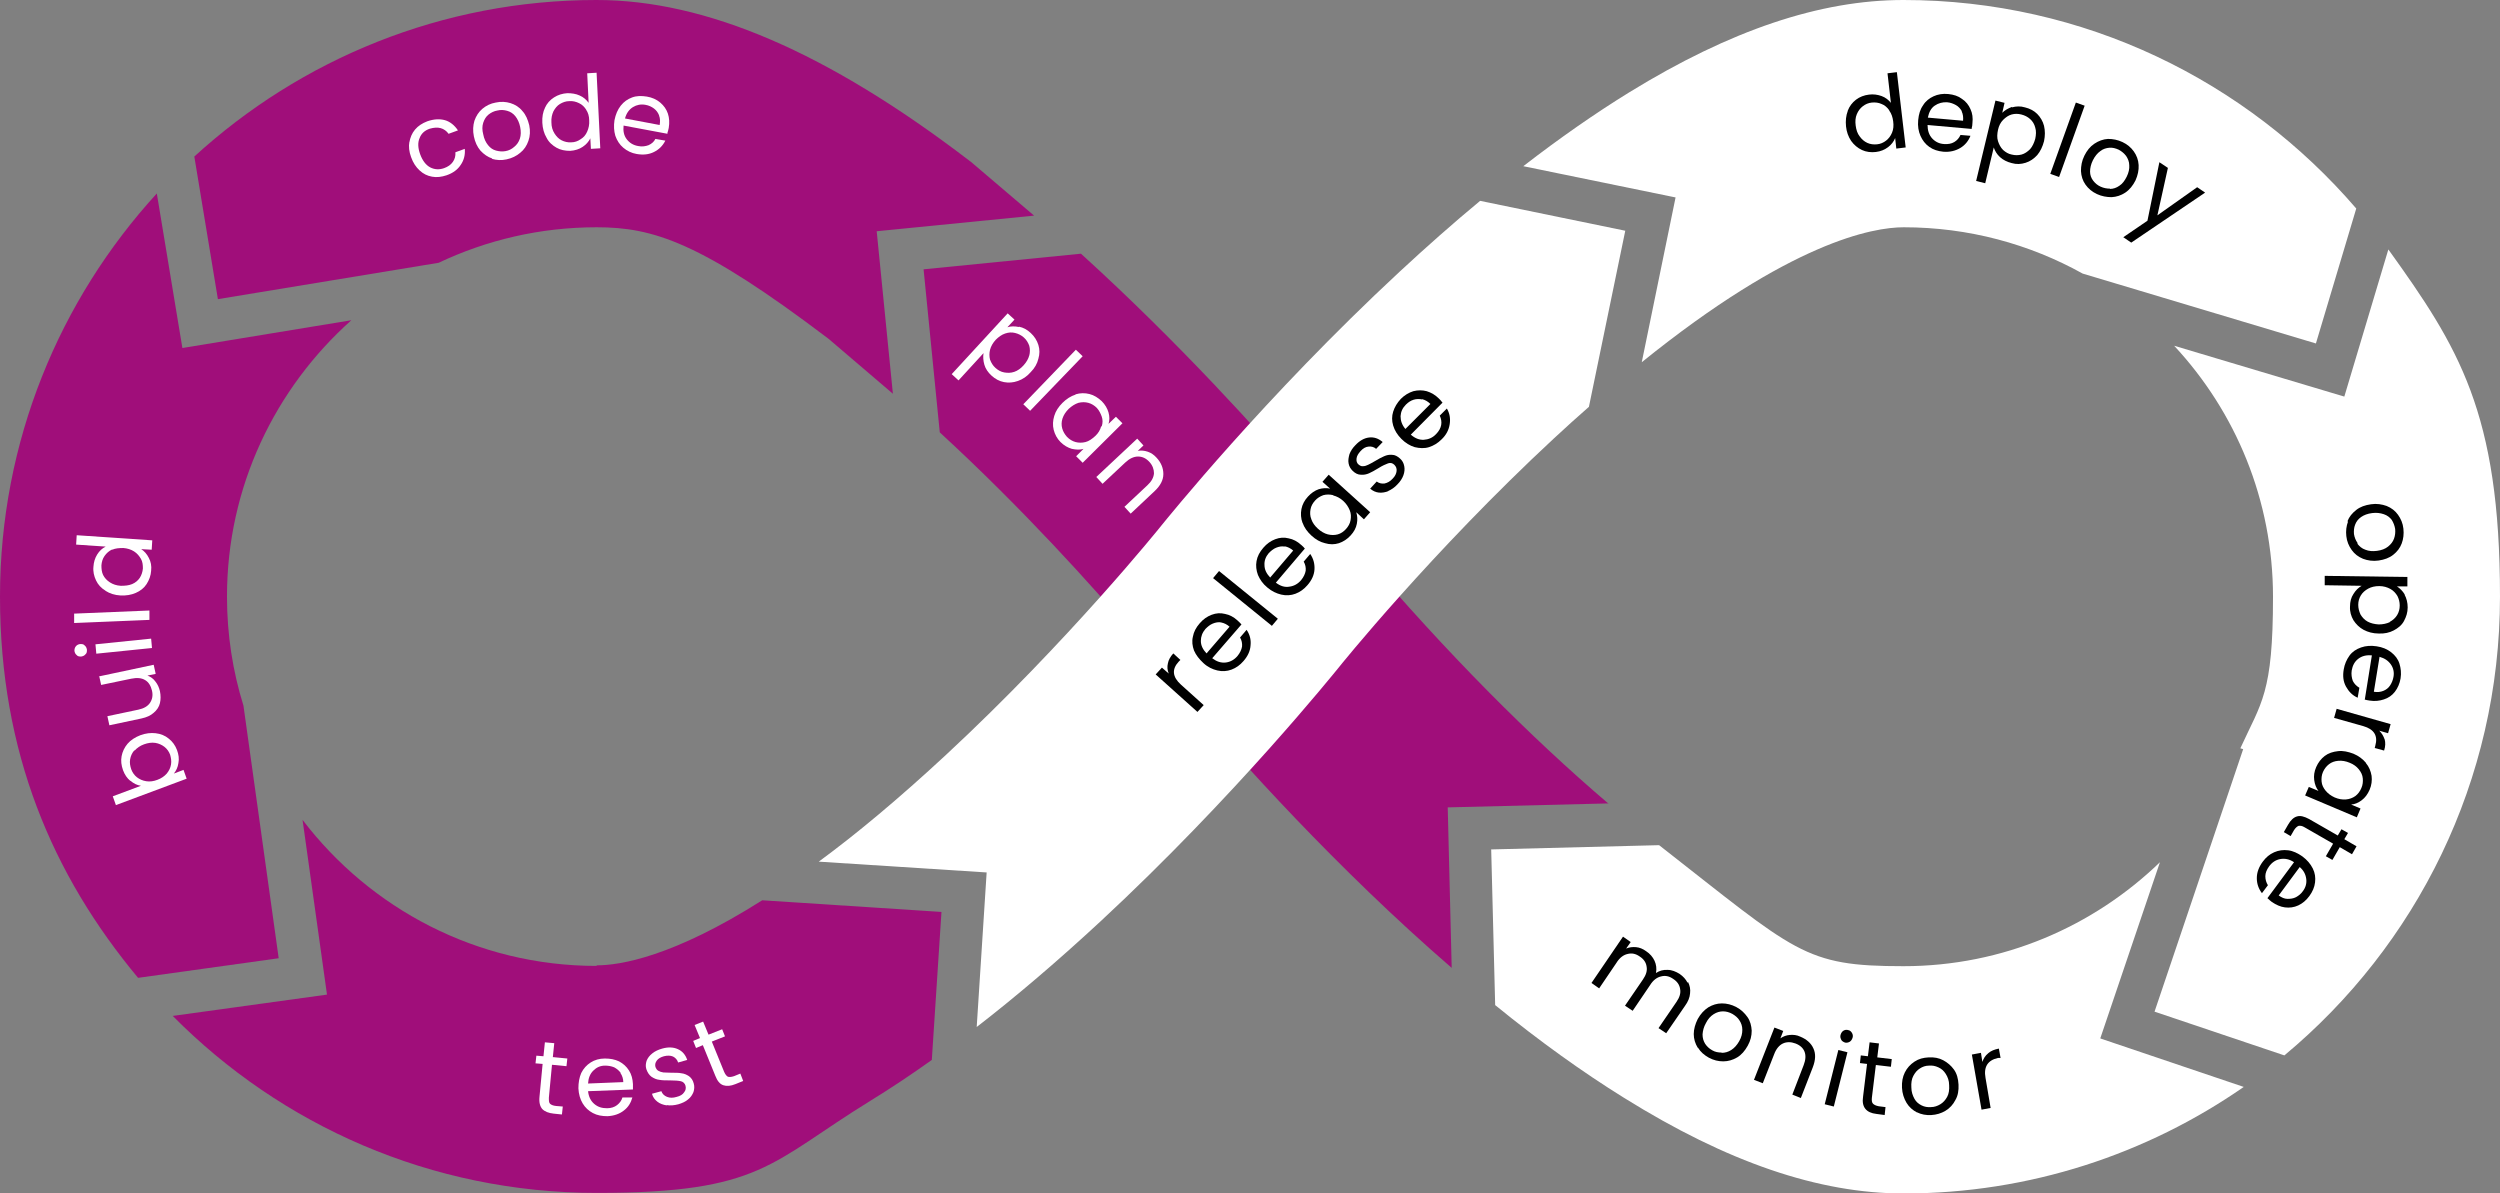
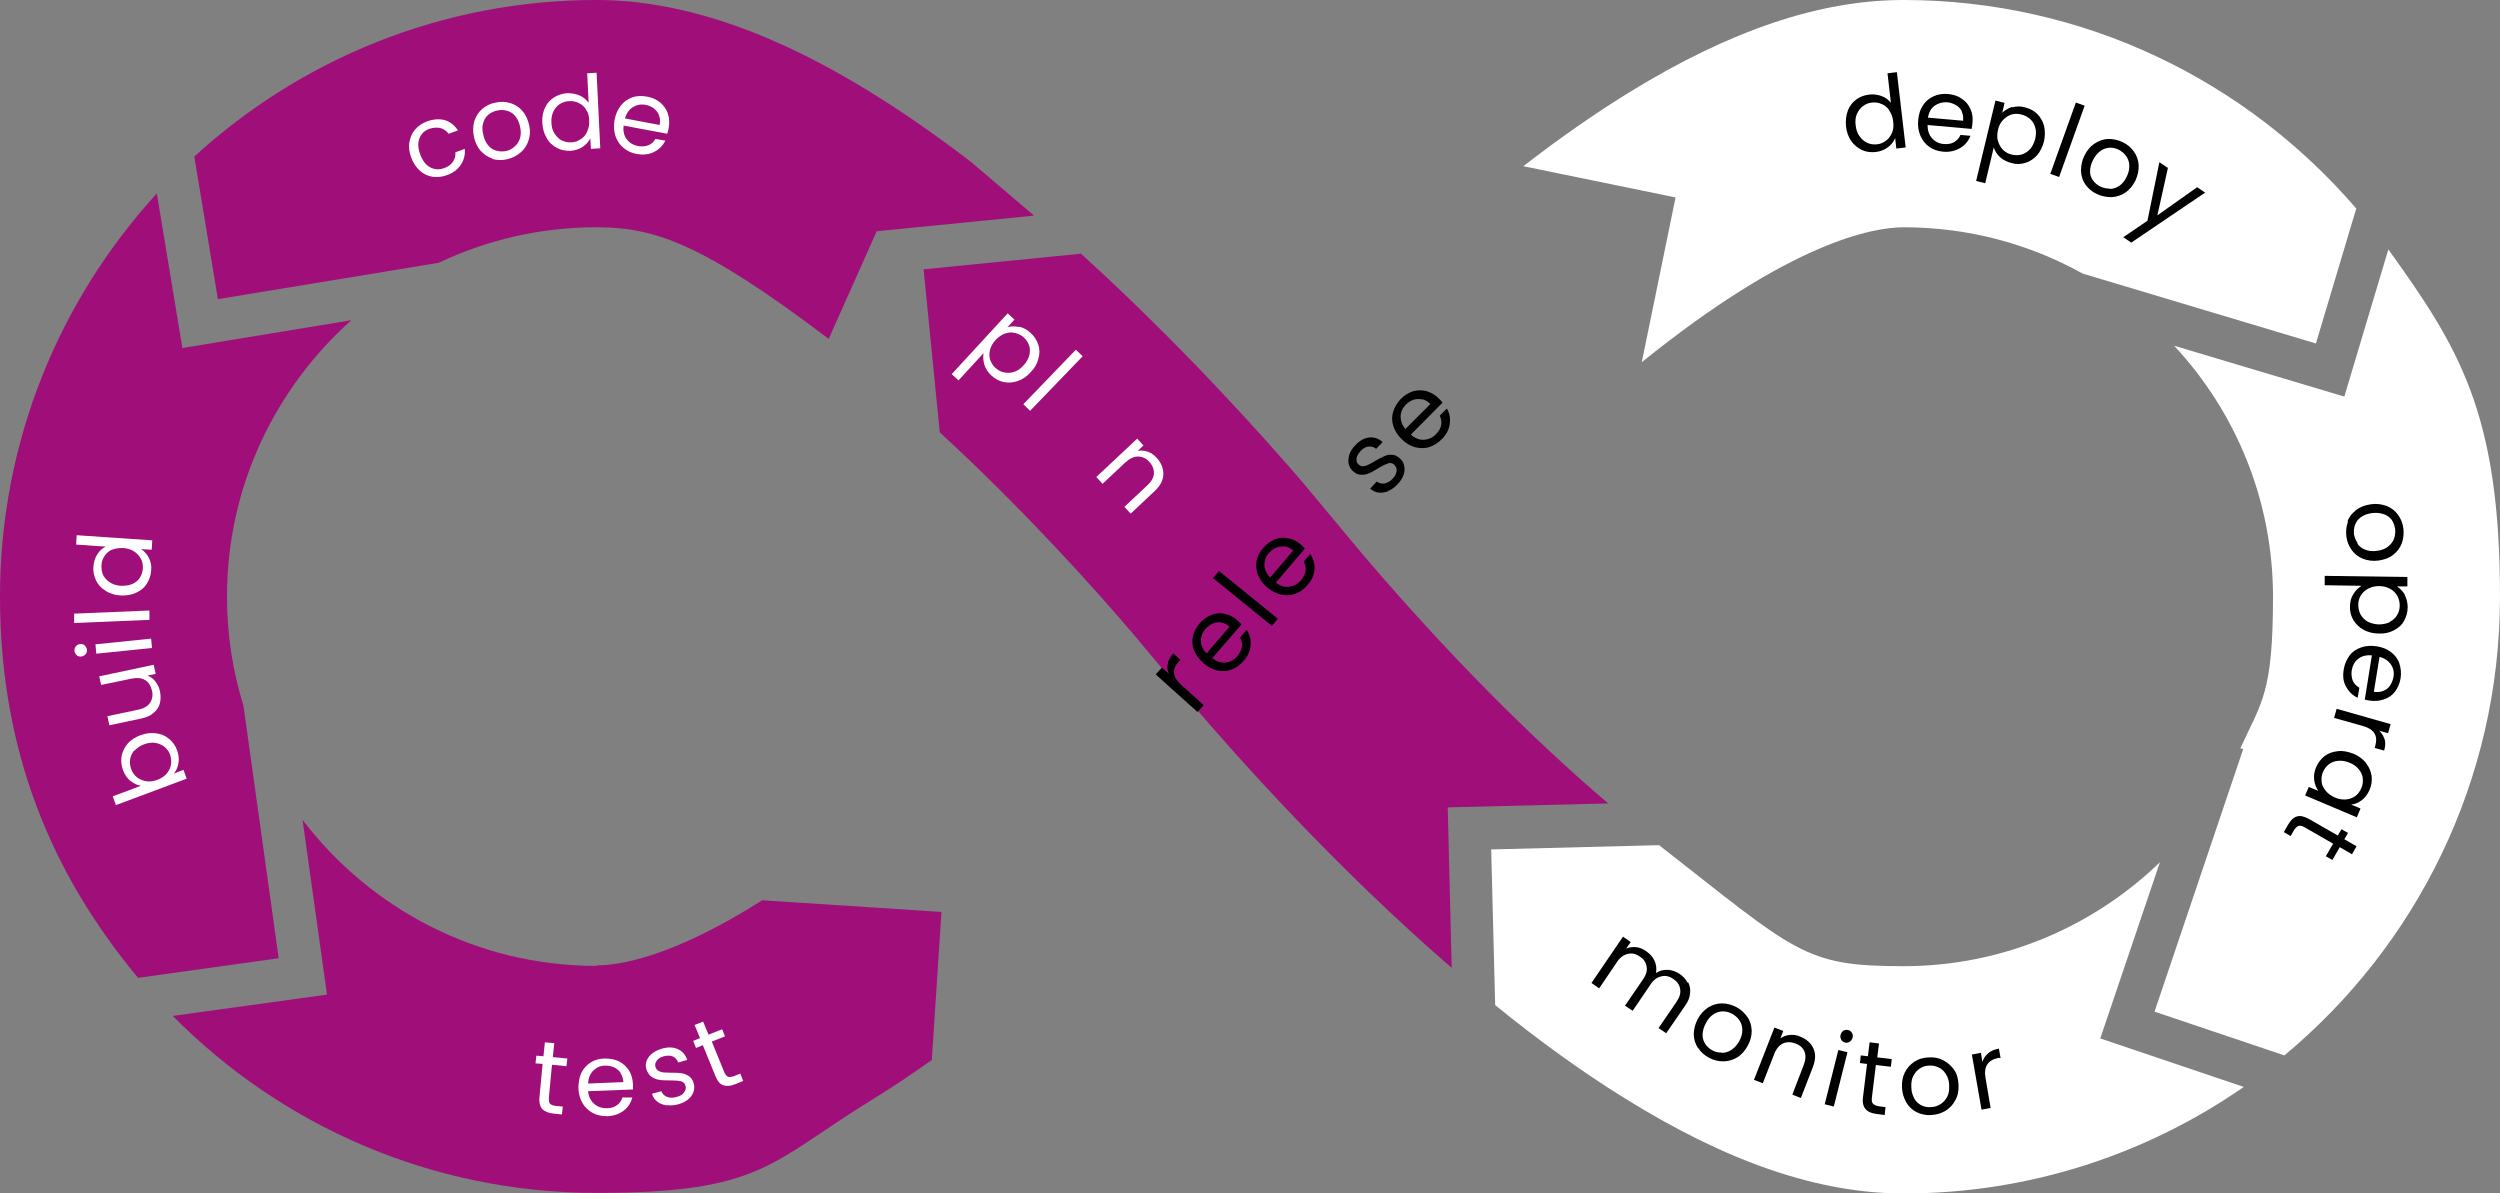
<svg xmlns="http://www.w3.org/2000/svg" viewBox="0 0 880 420">
  <rect x="0" y="0" width="880" height="420" fill="#808080" stroke="none" />
  <defs>
    <style> .cls-1 { fill: #fff; } .cls-2 { fill: #a00e7a; } </style>
  </defs>
  <g>
    <g id="Calque_2">
      <g>
        <path class="cls-2" d="M210,340c-42.2,0-79.7-20.2-103.5-51.4l8.6,61.5-54.3,7.5c38.1,38.5,90.9,62.3,149.2,62.3s60.9-10.6,96.5-32.5c7-4.3,14.2-9.1,21.5-14.3l3.4-52.1-63.1-4.1c-31.4,19.9-50,22.9-58.3,22.9Z" />
        <path class="cls-2" d="M123.8,112.7l-59.6,9.8-9-54.4C21,105.5,0,155.3,0,210s18.3,97.8,48.6,134.2l49.5-6.9-12.4-88.9c-3.8-12.2-5.8-25.1-5.8-38.4,0-38.7,17-73.4,43.8-97.3Z" />
-         <path class="cls-2" d="M308.6,81.4l55.4-5.5-22.2-18.9-.8-.6C291.3,18.4,248.5,0,210,0c-54.5,0-104.2,20.9-141.6,55.1l8.3,50.2,77.7-12.8c16.9-8,35.7-12.5,55.6-12.5s36.6,5.1,81.7,39.3l22.6,19.3-5.7-57.2Z" />
+         <path class="cls-2" d="M308.6,81.4l55.4-5.5-22.2-18.9-.8-.6C291.3,18.4,248.5,0,210,0c-54.5,0-104.2,20.9-141.6,55.1l8.3,50.2,77.7-12.8c16.9-8,35.7-12.5,55.6-12.5s36.6,5.1,81.7,39.3Z" />
        <path class="cls-1" d="M739.3,365.5l21-62c-23.4,22.6-55.2,36.6-90.3,36.6s-37.6-4.8-86-42.6l-59.1,1.5,1.4,54.8c15.6,12.7,30.8,23.6,45.3,32.6,36.4,22.7,68.6,33.7,98.5,33.7,44.4,0,85.7-13.9,119.7-37.5l-50.3-17Z" />
        <path class="cls-1" d="M840.7,87.8l-15.5,51.8-59.9-17.9c21.6,23.2,34.8,54.3,34.8,88.4s-4.1,37.1-11.5,53.3l1,.3-31.2,92.4,45.7,15.4c46.4-38.6,75.9-96.6,75.9-161.5s-14.6-87.8-39.3-122.2Z" />
        <path class="cls-1" d="M670,0c-29.3,0-60.9,10.6-96.5,32.5-12,7.4-24.5,16.1-37.3,26l53.6,11-11.9,58c52.4-42.3,81.3-47.5,92.2-47.5,22.8,0,44.3,5.9,63,16.3l82.1,24.6,14.2-47.5C790.8,28.5,733.7,0,670,0Z" />
        <path class="cls-2" d="M566.2,282.9c-27.6-23.5-57.2-53.3-86.4-87.6l-20-24-.3-.4c-15.4-18-44.4-50.2-79-81.6l-55.4,5.5,5.7,57.4c29.5,27.1,54.2,54.7,67.7,70.5l20,23.9.3.3c17.2,20.2,51.5,58.6,92.2,93.8l-1.4-56.5,56.7-1.4Z" />
-         <path class="cls-1" d="M572,81.2l-51-10.5c-9.3,7.7-18.8,16.1-28.4,25-47.4,44-82.3,87.5-83.8,89.3-.3.4-32.7,40.7-75.8,80.7-16.7,15.5-31.6,27.9-44.8,37.6l59.1,3.8-3.5,54.4c14.1-10.9,28.7-23.4,43.6-37.2,47.4-44,82.3-87.5,83.8-89.3.3-.4,32.7-40.7,75.8-80.7,4.2-3.9,8.3-7.6,12.3-11.1l12.8-62Z" />
        <g>
          <path class="cls-1" d="M358.7,115c1.5.3,2.8,1,4.1,2.2,1.3,1.2,2.2,2.6,2.7,4.2.5,1.6.5,3.2,0,4.9-.4,1.7-1.3,3.3-2.7,4.7-1.3,1.5-2.8,2.5-4.5,3.1-1.7.6-3.3.7-4.9.4-1.6-.3-3.1-1.1-4.4-2.3-1.2-1.1-2.1-2.4-2.5-3.8-.4-1.4-.5-2.8-.3-4.1l-8.8,9.6-2.4-2.2,19.7-21.4,2.4,2.2-2.5,2.7c1.2-.4,2.6-.4,4-.1ZM362.3,125.2c.3-1.2.3-2.4,0-3.5-.4-1.1-1-2.1-1.9-2.9-.9-.8-1.9-1.3-3.1-1.6s-2.3-.2-3.5.2c-1.2.4-2.3,1.2-3.3,2.2-1,1.1-1.7,2.3-2,3.5-.3,1.2-.3,2.4,0,3.5.4,1.1,1,2.1,1.9,2.9.9.8,1.9,1.4,3.1,1.6s2.3.2,3.5-.2,2.3-1.2,3.3-2.3c1-1.1,1.7-2.3,2-3.5Z" />
          <path class="cls-1" d="M381.1,125.4l-18.5,19.2-2.4-2.3,18.5-19.2,2.4,2.3Z" />
-           <path class="cls-1" d="M378.6,138.8c1.7-.5,3.3-.5,4.9-.1,1.6.4,3,1.3,4.3,2.5,1.2,1.2,2,2.6,2.4,4,.4,1.4.4,2.8,0,4l2.6-2.5,2.3,2.3-14,13.9-2.3-2.3,2.6-2.6c-1.3.4-2.6.3-4.1,0-1.4-.4-2.8-1.2-4-2.4-1.2-1.2-2-2.7-2.4-4.3-.4-1.6-.3-3.3.2-4.9.5-1.7,1.5-3.2,2.9-4.6,1.4-1.4,3-2.4,4.6-2.9ZM387.8,150.1c.4-1.2.4-2.4,0-3.5s-.9-2.1-1.7-3c-.9-.9-1.9-1.5-3-1.8s-2.3-.3-3.5,0c-1.2.4-2.3,1.1-3.4,2.1-1.1,1.1-1.8,2.2-2.2,3.4-.4,1.2-.4,2.4-.1,3.5.3,1.1.9,2.1,1.7,3,.9.9,1.9,1.5,3,1.8,1.1.3,2.3.3,3.5,0s2.3-1.1,3.4-2.1,1.8-2.2,2.1-3.4Z" />
          <path class="cls-1" d="M409.5,166.9c0,2.1-1.1,4.1-3,5.9l-8.5,8-2.2-2.4,8.1-7.6c1.4-1.3,2.2-2.7,2.3-4.2,0-1.4-.5-2.8-1.6-4-1.2-1.3-2.5-1.9-4-1.9-1.5,0-3,.7-4.5,2.1l-8,7.5-2.2-2.4,14.4-13.5,2.2,2.4-2,1.9c1.2-.2,2.3-.1,3.5.3,1.2.4,2.2,1.1,3.1,2.1,1.6,1.7,2.4,3.7,2.4,5.7Z" />
        </g>
        <g>
          <path class="cls-1" d="M144.1,50.1c.3-1.7.9-3.2,2-4.5,1.1-1.3,2.5-2.2,4.3-2.9,2.3-.8,4.4-.9,6.2-.4s3.4,1.8,4.6,3.6l-3.3,1.2c-.7-1-1.7-1.7-2.8-2-1.1-.3-2.4-.2-3.8.2-1.8.6-3,1.7-3.6,3.3-.7,1.6-.6,3.5.2,5.7.8,2.2,2,3.8,3.5,4.6,1.5.8,3.2.9,4.9.3,1.4-.5,2.4-1.2,3.1-2.2.7-1,1-2.1.9-3.4l3.3-1.2c.2,2.1-.3,4-1.4,5.6-1.1,1.7-2.7,2.9-5,3.7-1.8.6-3.5.8-5.1.5-1.7-.3-3.1-1-4.4-2.2-1.3-1.2-2.3-2.7-3-4.7-.7-1.9-.9-3.7-.6-5.4Z" />
          <path class="cls-1" d="M173.3,55.8c-1.6-.5-3-1.5-4.2-2.8-1.1-1.3-1.9-3-2.3-5-.4-2-.3-3.8.2-5.5.6-1.7,1.5-3.1,2.8-4.2s2.9-1.9,4.7-2.2c1.8-.4,3.6-.3,5.2.2,1.6.5,3.1,1.4,4.2,2.8,1.2,1.3,1.9,3,2.4,5,.4,2,.3,3.8-.3,5.5-.6,1.7-1.5,3.1-2.9,4.2-1.3,1.1-2.9,1.9-4.8,2.3-1.8.4-3.5.3-5.2-.2ZM181,51.7c.9-.7,1.6-1.7,2-2.9.4-1.2.4-2.6.1-4.1s-.9-2.8-1.7-3.8-1.8-1.6-2.9-1.9c-1.1-.3-2.2-.4-3.4-.1-1.2.2-2.2.7-3.1,1.4-.9.7-1.5,1.7-1.9,2.9-.4,1.2-.4,2.6,0,4.1.3,1.6.9,2.8,1.7,3.8.8,1,1.7,1.6,2.8,1.9,1.1.3,2.2.4,3.3.2,1.2-.2,2.2-.7,3.1-1.5Z" />
          <path class="cls-1" d="M191.8,38c.7-1.6,1.8-2.8,3.2-3.7,1.4-.9,3-1.4,4.7-1.5,1.5,0,3,.2,4.3.8,1.4.6,2.4,1.5,3.2,2.6l-.5-10.4,3.3-.2,1.3,26.6-3.3.2-.2-3.7c-.6,1.2-1.5,2.2-2.7,3-1.2.8-2.7,1.3-4.4,1.4-1.8,0-3.4-.3-4.8-1.1s-2.7-1.9-3.5-3.5c-.9-1.5-1.4-3.3-1.5-5.3-.1-2,.2-3.8,1-5.4ZM206.4,38.7c-.7-1.1-1.5-1.9-2.6-2.4-1-.5-2.2-.8-3.4-.7-1.2,0-2.3.4-3.3,1-1,.6-1.7,1.5-2.3,2.6-.5,1.1-.8,2.4-.7,3.9,0,1.5.4,2.8,1.1,3.9s1.5,1.9,2.5,2.4,2.2.8,3.4.7c1.2,0,2.3-.4,3.3-1.1,1-.6,1.8-1.5,2.3-2.7.5-1.1.8-2.5.7-3.9,0-1.5-.4-2.8-1.1-3.8Z" />
          <path class="cls-1" d="M235,47.1l-15.5-2.9c-.2,1.9.1,3.5,1.1,4.8,1,1.3,2.3,2.1,4,2.4,1.4.3,2.6.1,3.7-.3,1.1-.5,1.9-1.2,2.4-2.2l3.5.6c-.9,1.8-2.2,3.1-4,4-1.8.9-3.8,1.1-6.1.7-1.8-.3-3.4-1.1-4.7-2.2-1.3-1.1-2.2-2.5-2.8-4.2-.5-1.7-.6-3.5-.3-5.5.4-2,1.1-3.7,2.2-5.1,1.1-1.4,2.4-2.3,4-2.9s3.3-.6,5.2-.3c1.8.3,3.4,1,4.7,2.1,1.3,1.1,2.2,2.4,2.7,3.9.5,1.5.6,3.2.3,5-.1.6-.3,1.3-.5,1.9ZM232,40.6c-.4-1-1-1.8-1.8-2.4s-1.8-1.1-3-1.3c-1.6-.3-3.1,0-4.4.8-1.3.8-2.3,2.1-2.8,4l12.2,2.3c.2-1.2.2-2.3-.2-3.3Z" />
        </g>
        <g>
          <path class="cls-1" d="M45.9,274.9c-1.2-1-2-2.2-2.6-3.8-.6-1.7-.8-3.3-.5-4.9.3-1.6,1-3.1,2.1-4.4,1.1-1.3,2.7-2.3,4.5-3,1.9-.7,3.7-.9,5.4-.7s3.3.8,4.6,1.9c1.3,1,2.3,2.4,2.9,4,.6,1.6.8,3.1.5,4.6-.2,1.5-.8,2.7-1.6,3.7l3.4-1.3,1.1,3.1-24.9,9.3-1.1-3.1,9.9-3.7c-1.3-.2-2.6-.8-3.7-1.8ZM47.3,264.1c-.8.9-1.3,2-1.5,3.2s0,2.3.4,3.5c.4,1.1,1.1,2.1,2,2.8.9.7,2,1.2,3.3,1.4,1.3.2,2.6,0,3.9-.5,1.4-.5,2.5-1.3,3.3-2.2.8-1,1.3-2,1.5-3.2.2-1.2,0-2.3-.3-3.4-.4-1.1-1.1-2.1-2-2.8-.9-.7-2-1.2-3.2-1.4-1.3-.2-2.6,0-4,.5-1.4.5-2.5,1.3-3.3,2.2Z" />
          <path class="cls-1" d="M34.8,238.1l19.3-4.1.7,3.2-2.9.6c1.1.4,2.1,1.1,2.8,2.1.8,1,1.3,2.1,1.6,3.4.3,1.5.3,2.9,0,4.2s-1.1,2.5-2.2,3.4c-1.1,1-2.5,1.6-4.3,2l-11.3,2.4-.7-3.2,10.9-2.3c1.9-.4,3.3-1.2,4.1-2.4.8-1.2,1.1-2.6.7-4.3-.4-1.7-1.2-3-2.4-3.7-1.3-.8-2.9-.9-4.9-.5l-10.6,2.2-.7-3.2Z" />
          <path class="cls-1" d="M30.1,230.3c-.4.5-.9.7-1.5.8-.6,0-1.2,0-1.6-.5-.5-.4-.7-.9-.8-1.5,0-.6.1-1.1.5-1.6s.9-.7,1.5-.8c.6,0,1.2,0,1.6.5.5.4.7.9.8,1.5,0,.6,0,1.2-.5,1.6ZM33.6,226.8l19.6-2,.3,3.3-19.6,2-.3-3.3Z" />
          <path class="cls-1" d="M26,216l26.6-1.1v3.3c.1,0-26.5,1.1-26.5,1.1v-3.3Z" />
          <path class="cls-1" d="M37.1,207.9c-1.5-.9-2.6-2.1-3.3-3.6-.7-1.5-1.1-3.1-.9-4.9.1-1.5.5-2.9,1.3-4.2s1.8-2.2,3-2.8l-10.4-.7.2-3.3,26.6,1.8-.2,3.3-3.7-.2c1.1.7,2,1.7,2.7,3.1.7,1.3,1,2.8.8,4.5-.1,1.7-.7,3.3-1.6,4.7s-2.2,2.4-3.8,3.1c-1.6.7-3.4,1-5.4.9-2-.1-3.8-.7-5.2-1.6ZM39.5,193.4c-1.1.5-2,1.3-2.7,2.3-.7,1-1,2.1-1.1,3.3,0,1.2.1,2.4.6,3.4.5,1,1.3,1.9,2.4,2.6,1.1.7,2.3,1.1,3.8,1.2,1.5,0,2.8-.1,4-.6,1.2-.5,2.1-1.3,2.7-2.2s1-2.1,1.1-3.3c0-1.2-.1-2.4-.7-3.4s-1.3-1.9-2.4-2.6c-1.1-.7-2.4-1.1-3.8-1.2-1.5,0-2.8.1-3.9.6Z" />
        </g>
        <g>
          <path class="cls-1" d="M194.3,374.8l-1.1,11.6c0,1,0,1.7.4,2.1.4.4,1.1.7,2.1.8l2.4.2-.3,2.8-2.9-.3c-1.8-.2-3.1-.7-4-1.6-.8-.9-1.2-2.3-1-4.3l1.1-11.6-2.5-.2.3-2.7,2.5.2.5-4.9,3.3.3-.5,4.9,5.1.5-.3,2.7-5.1-.5Z" />
          <path class="cls-1" d="M222.8,383.5l-15.8.6c.2,1.9.9,3.4,2.2,4.5s2.7,1.5,4.5,1.5c1.4,0,2.6-.4,3.5-1.1.9-.7,1.6-1.6,1.9-2.7h3.5c-.5,1.8-1.4,3.4-3,4.6-1.5,1.2-3.5,1.9-5.8,2-1.9,0-3.6-.3-5.1-1.1s-2.7-1.9-3.6-3.4c-.9-1.5-1.4-3.3-1.5-5.3,0-2,.3-3.8,1-5.4.8-1.6,1.9-2.8,3.3-3.7,1.4-.9,3.1-1.4,5-1.4,1.9,0,3.5.3,5,1,1.5.8,2.6,1.8,3.5,3.2s1.3,3,1.4,4.8c0,.6,0,1.3,0,2ZM218.5,377.7c-.6-.9-1.4-1.5-2.3-2-1-.4-2-.6-3.2-.6-1.7,0-3,.6-4.2,1.8-1.1,1.1-1.7,2.6-1.8,4.5l12.4-.5c0-1.2-.4-2.3-1-3.2Z" />
          <path class="cls-1" d="M234.7,389.1c-1.3-.2-2.4-.6-3.3-1.3-.9-.7-1.6-1.6-1.9-2.8l3.3-.9c.3.9,1,1.6,2,2s2.1.4,3.4,0c1.2-.3,2.1-.8,2.6-1.6.6-.7.7-1.5.5-2.3-.2-.8-.8-1.4-1.6-1.6-.9-.2-2.1-.3-3.8-.3-1.5,0-2.8,0-3.8-.2-1-.1-1.9-.5-2.8-1.1-.8-.6-1.4-1.5-1.8-2.7-.3-1-.2-1.9.1-2.9.4-1,1-1.8,2-2.6s2.1-1.3,3.5-1.7c2.1-.6,4-.5,5.5.2,1.6.7,2.7,2,3.3,3.8l-3.2.9c-.3-1-1-1.7-1.8-2.1-.9-.4-2-.4-3.2-.1-1.1.3-2,.8-2.5,1.5-.5.7-.7,1.4-.5,2.2.2.6.5,1.1,1,1.4.5.3,1.1.5,1.8.6.7,0,1.6.1,2.8.1,1.5,0,2.7,0,3.6.2,1,.1,1.8.5,2.6,1,.8.6,1.4,1.4,1.7,2.6.3,1,.2,2.1-.1,3-.4,1-1,1.9-1.9,2.6-.9.8-2.1,1.3-3.4,1.7-1.5.4-2.8.5-4.1.3Z" />
          <path class="cls-1" d="M250.5,366.5l4.4,10.8c.4.9.8,1.4,1.3,1.7.5.2,1.3.1,2.2-.2l2.2-.9,1,2.6-2.7,1.1c-1.7.7-3.1.8-4.3.4-1.2-.4-2.1-1.5-2.8-3.3l-4.4-10.8-2.4,1-1-2.5,2.4-1-1.9-4.6,3-1.2,1.9,4.6,4.8-1.9,1,2.5-4.8,1.9Z" />
        </g>
        <g>
          <path d="M411.1,233.5c.2-1.2.9-2.4,1.9-3.5l2.5,2.3-.6.6c-2.5,2.7-2.2,5.4.8,8.1l8,7.2-2.2,2.4-14.7-13.2,2.2-2.4,2.4,2.1c-.5-1.2-.6-2.4-.3-3.6Z" />
          <path d="M437,219.8l-10.3,11.9c1.6,1.2,3.1,1.7,4.8,1.5,1.6-.2,3-1,4.1-2.3.9-1.1,1.4-2.2,1.6-3.3.1-1.1-.1-2.2-.7-3.2l2.3-2.7c1.1,1.6,1.6,3.4,1.4,5.4-.1,2-1,3.9-2.5,5.6-1.2,1.4-2.6,2.4-4.2,3-1.6.6-3.3.7-5,.3-1.7-.4-3.4-1.2-4.9-2.6s-2.6-2.8-3.3-4.4c-.6-1.6-.8-3.3-.4-4.9.3-1.7,1.1-3.2,2.4-4.7,1.2-1.4,2.6-2.4,4.2-3s3.1-.7,4.7-.3c1.6.3,3.1,1.1,4.4,2.3.5.4.9.9,1.4,1.4ZM429.9,219.1c-1-.2-2,0-3,.4-1,.4-1.8,1.1-2.6,1.9-1.1,1.3-1.6,2.7-1.6,4.2,0,1.6.7,3,2,4.4l8.1-9.4c-.9-.8-1.9-1.3-3-1.5Z" />
          <path d="M429.1,201l20.7,16.8-2.1,2.5-20.7-16.8,2.1-2.5Z" />
          <path d="M459.3,193.1l-10.2,12c1.6,1.2,3.1,1.7,4.8,1.4,1.6-.2,3-1,4.1-2.3.9-1.1,1.4-2.2,1.6-3.3.1-1.1-.1-2.2-.7-3.2l2.3-2.7c1.1,1.6,1.6,3.4,1.5,5.4s-1,3.9-2.5,5.6c-1.2,1.4-2.6,2.4-4.2,3s-3.3.7-5,.3-3.4-1.2-4.9-2.5c-1.6-1.3-2.6-2.8-3.3-4.4-.6-1.6-.8-3.3-.5-4.9.3-1.7,1.1-3.2,2.4-4.7,1.2-1.4,2.6-2.4,4.2-3s3.1-.7,4.7-.3c1.6.3,3.1,1.1,4.4,2.3.5.4,1,.9,1.4,1.4ZM452.2,192.4c-1-.2-2,0-3,.4-1,.4-1.8,1.1-2.6,1.9-1.1,1.3-1.6,2.7-1.5,4.2,0,1.6.7,3,2,4.4l8.1-9.5c-.9-.8-1.9-1.3-3-1.5Z" />
-           <path d="M458.5,184.1c-.6-1.6-.7-3.3-.4-4.9.3-1.6,1.1-3.1,2.3-4.4,1.2-1.3,2.4-2.1,3.8-2.6,1.4-.4,2.7-.5,4-.2l-2.7-2.4,2.2-2.5,14.6,13.2-2.2,2.5-2.7-2.5c.4,1.3.5,2.6.2,4.1-.3,1.5-1,2.8-2.2,4.1-1.2,1.3-2.6,2.2-4.1,2.7-1.6.5-3.2.5-4.9,0-1.7-.4-3.3-1.3-4.8-2.7-1.5-1.4-2.5-2.8-3.1-4.5ZM469.3,174.3c-1.2-.3-2.4-.3-3.5,0-1.1.4-2.1,1-2.9,1.9-.8.9-1.4,1.9-1.6,3.1-.2,1.1-.2,2.3.3,3.5.4,1.2,1.2,2.3,2.3,3.3,1.1,1,2.3,1.7,3.5,2,1.2.3,2.4.3,3.5,0s2.1-1,2.9-1.9,1.4-1.9,1.6-3.1c.2-1.2.2-2.3-.3-3.5s-1.2-2.3-2.3-3.3c-1.1-1-2.3-1.6-3.5-1.9Z" />
          <path d="M488.9,172.8c-1.2.5-2.4.7-3.5.6-1.1-.1-2.2-.6-3.1-1.4l2.3-2.5c.8.6,1.7.8,2.7.7,1-.2,2-.7,2.9-1.7.9-.9,1.3-1.8,1.4-2.7s-.2-1.6-.8-2.2c-.6-.6-1.4-.8-2.2-.5-.8.3-2,.8-3.4,1.7-1.3.8-2.4,1.4-3.3,1.8-.9.4-1.9.6-2.9.5-1,0-2-.5-2.9-1.4-.7-.7-1.2-1.5-1.4-2.6-.2-1,0-2.1.3-3.2.4-1.1,1.1-2.2,2.1-3.2,1.5-1.6,3.1-2.5,4.8-2.7,1.7-.2,3.3.3,4.8,1.6l-2.3,2.4c-.8-.7-1.7-.9-2.7-.8-1,.1-1.9.6-2.8,1.6-.8.9-1.3,1.7-1.4,2.6-.1.9.1,1.6.7,2.1.5.4,1,.7,1.6.6.6,0,1.2-.2,1.8-.5.6-.3,1.4-.7,2.4-1.3,1.3-.8,2.3-1.3,3.2-1.7.9-.4,1.8-.6,2.8-.5,1,0,1.9.5,2.8,1.3.8.7,1.3,1.6,1.5,2.7.2,1,.1,2.1-.3,3.2-.4,1.1-1.1,2.2-2.1,3.2-1,1.1-2.2,1.9-3.4,2.4Z" />
          <path d="M507.7,141.8l-11.1,11.2c1.5,1.3,3,1.9,4.6,1.8s3.1-.7,4.3-2c1-1,1.6-2.1,1.8-3.2.2-1.1,0-2.2-.5-3.3l2.5-2.5c1,1.7,1.3,3.5,1,5.5-.3,2-1.2,3.8-2.9,5.4-1.3,1.3-2.8,2.2-4.4,2.7-1.6.5-3.3.4-5,0-1.7-.5-3.3-1.5-4.7-2.9s-2.4-3-2.9-4.7c-.5-1.7-.5-3.3,0-4.9s1.4-3.1,2.7-4.5c1.3-1.3,2.8-2.2,4.4-2.7,1.6-.4,3.2-.4,4.7,0,1.6.5,3,1.3,4.3,2.6.4.4.9.9,1.3,1.5ZM500.6,140.6c-1-.2-2-.2-3,.1-1,.3-1.9.9-2.7,1.7-1.2,1.2-1.8,2.5-1.9,4.1,0,1.6.5,3.1,1.7,4.5l8.8-8.8c-.9-.9-1.8-1.4-2.9-1.7Z" />
        </g>
        <g>
          <path d="M650.4,39c.6-1.6,1.6-2.9,2.9-3.9,1.3-1,2.9-1.6,4.6-1.8,1.5-.2,3,0,4.4.5,1.4.5,2.5,1.4,3.3,2.4l-1.2-10.4,3.3-.4,3.1,26.5-3.3.4-.4-3.7c-.5,1.2-1.3,2.3-2.5,3.2s-2.6,1.5-4.3,1.7c-1.7.2-3.4,0-4.9-.7s-2.8-1.8-3.8-3.2c-1-1.5-1.6-3.2-1.8-5.1-.2-2,0-3.8.6-5.4ZM665,38.8c-.7-1-1.6-1.8-2.7-2.2-1.1-.5-2.2-.6-3.4-.5-1.2.1-2.3.6-3.2,1.3-.9.7-1.6,1.6-2.1,2.8-.5,1.2-.6,2.5-.4,4,.2,1.5.6,2.8,1.4,3.8.7,1,1.6,1.8,2.7,2.3,1.1.5,2.2.6,3.4.5,1.2-.1,2.3-.6,3.2-1.3.9-.7,1.6-1.6,2.1-2.8.5-1.2.6-2.5.4-4-.2-1.5-.6-2.7-1.4-3.8Z" />
          <path d="M694.2,45.4l-15.7-1.4c0,1.9.5,3.5,1.6,4.7,1.1,1.2,2.5,1.9,4.2,2,1.4.1,2.6-.1,3.6-.7s1.7-1.4,2.2-2.5l3.5.3c-.7,1.8-1.9,3.3-3.6,4.3-1.7,1-3.7,1.5-6,1.3-1.9-.2-3.5-.7-4.9-1.7-1.4-1-2.4-2.3-3.1-3.9-.7-1.6-1-3.4-.8-5.5s.7-3.8,1.7-5.2c.9-1.5,2.2-2.5,3.7-3.2s3.3-1,5.2-.8c1.9.2,3.5.7,4.8,1.7,1.4.9,2.4,2.2,3,3.6.7,1.5.9,3.1.7,4.9,0,.6-.1,1.3-.3,2ZM690.6,39.2c-.5-.9-1.2-1.7-2.1-2.2-.9-.5-1.9-.9-3.1-1-1.6-.1-3.1.3-4.4,1.2-1.3.9-2,2.3-2.4,4.2l12.4,1.1c.1-1.2,0-2.3-.5-3.3Z" />
          <path d="M708.2,37.8c1.4-.4,3-.5,4.6,0,1.7.4,3.2,1.2,4.3,2.3s2,2.6,2.4,4.2c.4,1.7.4,3.5,0,5.4-.5,1.9-1.3,3.6-2.4,4.9-1.2,1.3-2.5,2.2-4.1,2.7-1.6.5-3.2.6-4.9.1-1.6-.4-3-1.1-4.1-2.1-1.1-1-1.8-2.2-2.2-3.4l-3,12.6-3.2-.8,6.8-28.3,3.2.8-.8,3.5c.9-.9,2.1-1.6,3.5-2.1ZM716.4,44.9c-.3-1.2-.9-2.2-1.8-3-.9-.8-1.9-1.3-3.1-1.6-1.2-.3-2.3-.3-3.4,0s-2.1,1-3,1.9c-.9.9-1.5,2.1-1.8,3.5-.3,1.4-.4,2.8,0,4s.9,2.2,1.8,3.1c.9.8,1.9,1.4,3,1.6,1.2.3,2.3.3,3.5,0,1.1-.3,2.1-1,3-1.9.8-.9,1.4-2.2,1.8-3.6.3-1.4.4-2.8,0-4Z" />
          <path d="M733.8,37.2l-9,25.1-3.1-1.1,9-25.1,3.1,1.1Z" />
          <path d="M734.1,65c-1-1.4-1.5-3-1.6-4.8,0-1.8.3-3.6,1.2-5.4.9-1.8,2-3.2,3.5-4.2,1.5-1,3.1-1.6,4.8-1.7,1.7,0,3.4.3,5.1,1.1,1.7.8,3,1.9,4,3.3,1,1.4,1.6,3,1.7,4.8s-.3,3.6-1.1,5.4c-.9,1.8-2.1,3.3-3.6,4.3s-3.1,1.5-4.8,1.6c-1.7,0-3.5-.3-5.2-1.1-1.7-.8-3-1.9-4-3.3ZM742.7,66.5c1.2,0,2.3-.4,3.3-1.1,1.1-.7,1.9-1.8,2.6-3.2.7-1.4,1-2.8.9-4,0-1.3-.5-2.4-1.1-3.3-.7-.9-1.5-1.6-2.6-2.2-1.1-.5-2.2-.8-3.3-.7s-2.2.4-3.2,1.2c-1,.7-1.9,1.8-2.6,3.2-.7,1.4-1,2.8-1,4,0,1.2.4,2.3,1.1,3.2s1.5,1.6,2.6,2.1c1.1.5,2.2.7,3.3.7Z" />
          <path d="M776.2,67.8l-26,17.6-2.8-1.9,8.5-5.8,4.2-20.6,3,2-3.7,16.7,14-9.9,2.8,1.9Z" />
        </g>
        <g>
          <path d="M826.3,183.5c.6-1.6,1.7-2.9,3.1-4,1.4-1.1,3.1-1.7,5.2-2,2-.3,3.8,0,5.5.6,1.7.7,3,1.7,4,3.1,1,1.4,1.7,3,1.9,4.9.2,1.9,0,3.6-.6,5.2-.6,1.6-1.6,2.9-3,4-1.4,1.1-3.1,1.7-5.1,2-2,.3-3.9,0-5.5-.6-1.7-.7-3-1.7-4-3.1s-1.7-3-1.9-4.9c-.2-1.8,0-3.5.6-5.1ZM829.8,191.4c.7.9,1.6,1.7,2.8,2.1,1.2.5,2.6.6,4.1.4,1.6-.2,2.9-.7,3.9-1.5s1.7-1.7,2.1-2.8c.4-1.1.5-2.2.4-3.4-.2-1.2-.6-2.2-1.2-3.2-.7-.9-1.6-1.6-2.8-2-1.2-.4-2.5-.6-4.1-.4-1.6.2-2.9.7-3.9,1.4-1,.7-1.7,1.6-2.1,2.7-.4,1-.5,2.2-.4,3.3.2,1.2.6,2.2,1.3,3.2Z" />
          <path d="M846.4,209.3c.7,1.3,1.1,2.8,1.1,4.5,0,1.8-.5,3.3-1.3,4.8s-2.1,2.5-3.6,3.3c-1.5.8-3.3,1.2-5.3,1.1-2,0-3.8-.5-5.3-1.3-1.5-.8-2.7-2-3.6-3.4-.8-1.4-1.3-3-1.2-4.8,0-1.7.4-3.2,1.2-4.4.8-1.3,1.7-2.2,2.9-2.9l-13-.2v-3.3s29.1.4,29.1.4v3.3s-3.7,0-3.7,0c1.1.7,2,1.6,2.8,2.9ZM841.2,218.9c1.1-.6,2-1.4,2.6-2.4.6-1,.9-2.1.9-3.4,0-1.2-.3-2.3-.8-3.3-.6-1-1.4-1.9-2.5-2.5-1.1-.6-2.4-1-3.9-1-1.5,0-2.8.3-3.9.9-1.1.6-2,1.4-2.6,2.4-.6,1-.9,2.1-.9,3.3,0,1.2.3,2.3.8,3.4.6,1,1.4,1.9,2.5,2.5,1.1.6,2.4.9,3.9,1,1.5,0,2.8-.3,3.9-.8Z" />
          <path d="M832.4,246.3l2.5-15.6c-1.9-.2-3.5.2-4.8,1.2-1.3,1-2,2.4-2.3,4.1-.2,1.4,0,2.6.4,3.7.5,1,1.3,1.8,2.3,2.4l-.6,3.5c-1.8-.8-3.1-2.1-4.1-3.9s-1.2-3.8-.8-6.1c.3-1.8,1-3.4,2-4.8s2.4-2.3,4.1-2.9c1.7-.6,3.5-.7,5.5-.4,2,.3,3.7,1,5.1,2.1,1.4,1.1,2.4,2.4,2.9,4s.7,3.3.4,5.2c-.3,1.8-1,3.4-2,4.7-1,1.3-2.3,2.2-3.9,2.7-1.5.5-3.2.7-5,.4-.6-.1-1.3-.2-1.9-.4ZM838.9,243.2c1-.4,1.8-1,2.4-1.9s1-1.9,1.2-3c.3-1.6,0-3.1-.9-4.4-.9-1.3-2.2-2.2-4-2.7l-2,12.3c1.2.2,2.3.1,3.3-.3Z" />
          <path d="M839.4,260.2c.3,1.2.3,2.5-.2,4l-3.3-.9.2-.8c1-3.5-.4-5.8-4.2-6.9l-10.3-2.9.9-3.2,19,5.4-.9,3.2-3.1-.9c.9.9,1.5,1.9,1.9,3.1Z" />
          <path d="M832.8,268.6c1.1,1.3,1.7,2.8,2,4.5.2,1.6,0,3.3-.7,4.9-.7,1.6-1.6,2.8-2.8,3.7-1.2.9-2.4,1.4-3.7,1.5l3.3,1.4-1.3,3.1-18.2-7.7,1.3-3,3.4,1.4c-.8-1-1.3-2.3-1.5-3.8-.2-1.5,0-3,.7-4.6.7-1.6,1.7-2.9,3-3.9,1.3-1,2.9-1.5,4.7-1.7s3.5.2,5.4.9c1.9.8,3.3,1.9,4.4,3.2ZM825.8,281.4c1.2-.1,2.3-.5,3.3-1.2.9-.7,1.6-1.6,2.1-2.8.5-1.1.6-2.3.5-3.4-.1-1.2-.6-2.2-1.4-3.2-.8-1-1.9-1.8-3.2-2.3-1.4-.6-2.7-.8-4-.7s-2.4.5-3.3,1.2-1.6,1.6-2.1,2.7c-.5,1.1-.6,2.3-.5,3.4.1,1.2.6,2.2,1.4,3.2.8,1,1.9,1.8,3.2,2.4,1.4.6,2.7.8,3.9.7Z" />
          <path d="M821.3,297l-10.1-5.8c-.8-.5-1.5-.6-2.1-.5-.5.2-1.1.7-1.6,1.5l-1.2,2.1-2.4-1.4,1.5-2.6c.9-1.6,2-2.6,3.1-2.9,1.2-.4,2.6,0,4.3.9l10.1,5.8,1.3-2.2,2.3,1.3-1.3,2.2,4.3,2.5-1.6,2.8-4.3-2.5-2.6,4.5-2.3-1.3,2.6-4.5Z" />
-           <path d="M798.1,316.2l9.4-12.7c-1.6-1.1-3.3-1.4-4.9-1.1s-2.9,1.2-3.9,2.6c-.8,1.1-1.3,2.3-1.3,3.4,0,1.2.3,2.2.9,3.2l-2.1,2.8c-1.2-1.6-1.8-3.3-1.8-5.3,0-2,.7-3.9,2.1-5.8,1.1-1.5,2.4-2.6,4-3.3s3.2-.9,4.9-.7c1.7.2,3.4,1,5.1,2.2,1.6,1.2,2.8,2.6,3.6,4.2.8,1.6,1,3.2.8,4.9-.2,1.7-.9,3.3-2,4.8-1.1,1.5-2.4,2.6-3.9,3.3s-3.1.9-4.7.7-3.1-.9-4.6-1.9c-.5-.4-1-.8-1.5-1.3ZM805.2,316.4c1.1,0,2-.1,3-.6.9-.5,1.8-1.2,2.4-2.1,1-1.3,1.4-2.8,1.2-4.3-.2-1.6-.9-3-2.3-4.2l-7.4,10c1,.7,2,1.2,3.1,1.2Z" />
        </g>
        <g>
          <path d="M594.2,345.7c.6,1.2.9,2.5.7,4-.1,1.4-.7,2.9-1.8,4.4l-6.6,9.6-2.7-1.8,6.3-9.2c1.1-1.6,1.6-3.1,1.3-4.6-.2-1.4-1-2.6-2.4-3.5-1.4-1-2.8-1.3-4.3-.9-1.4.3-2.8,1.3-3.9,3.1l-6.1,9-2.7-1.8,6.3-9.2c1.1-1.6,1.6-3.1,1.3-4.6-.2-1.4-1-2.6-2.4-3.5-1.4-1-2.8-1.3-4.3-.9-1.4.3-2.8,1.3-3.9,3.1l-6.1,9-2.7-1.9,11.1-16.3,2.7,1.9-1.6,2.3c1.1-.5,2.3-.6,3.5-.5s2.4.6,3.5,1.4c1.4.9,2.4,2.1,3,3.4.6,1.3.8,2.8.5,4.3,1.2-.8,2.6-1.2,4.1-1.1,1.5,0,2.9.6,4.2,1.4,1.3.9,2.2,1.9,2.8,3.1Z" />
          <path d="M597.6,368.8c-.9-1.5-1.4-3.1-1.4-4.8s.5-3.5,1.4-5.3c1-1.8,2.2-3.1,3.7-4.1,1.5-.9,3.1-1.4,4.8-1.4,1.7,0,3.4.4,5.1,1.3s2.9,2.1,3.9,3.5,1.4,3.1,1.5,4.8c0,1.8-.4,3.5-1.4,5.3-1,1.8-2.2,3.2-3.7,4.1-1.5.9-3.2,1.4-4.9,1.4-1.8,0-3.4-.4-5.1-1.3-1.6-.9-2.9-2-3.8-3.5ZM606,370.6c1.2,0,2.3-.3,3.4-1,1.1-.7,2-1.7,2.8-3.1.8-1.4,1.1-2.7,1.1-4,0-1.3-.4-2.4-1-3.3-.6-1-1.5-1.7-2.5-2.3-1.1-.6-2.2-.9-3.3-.9-1.1,0-2.2.3-3.3,1-1.1.7-2,1.7-2.7,3.1-.8,1.4-1.1,2.7-1.2,4,0,1.3.3,2.3.9,3.3.6.9,1.4,1.7,2.5,2.3,1,.6,2.1.8,3.3.8Z" />
          <path d="M638.3,369c.9,1.9.8,4.1-.2,6.7l-4.2,10.8-3-1.2,4-10.4c.7-1.8.8-3.4.3-4.7-.5-1.3-1.6-2.3-3.2-2.9-1.6-.6-3.1-.6-4.4,0-1.3.6-2.4,1.9-3.1,3.8l-4,10.2-3.1-1.2,7.2-18.4,3.1,1.2-1,2.6c1-.7,2.1-1.1,3.3-1.2,1.2-.1,2.5,0,3.7.6,2.2.9,3.8,2.3,4.6,4.1Z" />
          <path d="M650.3,370.4l-4.8,19.1-3.2-.8,4.8-19.1,3.2.8ZM648.1,365.9c-.3-.5-.4-1.1-.2-1.7s.5-1.1,1-1.4c.5-.3,1.1-.4,1.7-.2.6.1,1,.5,1.3,1,.3.5.4,1.1.2,1.7-.2.6-.5,1.1-1,1.4s-1.1.4-1.6.3c-.6-.2-1.1-.5-1.4-1Z" />
          <path d="M660.3,374.9l-1.4,11.5c-.1,1,0,1.7.4,2.1.4.4,1,.7,2,.9l2.4.3-.3,2.8-2.9-.4c-1.8-.2-3.1-.8-3.9-1.8s-1.1-2.4-.8-4.3l1.4-11.5-2.5-.3.3-2.7,2.5.3.6-4.9,3.3.4-.6,4.9,5.1.6-.3,2.7-5.1-.6Z" />
          <path d="M674.8,391.6c-1.5-.8-2.8-1.9-3.7-3.4-.9-1.5-1.5-3.3-1.6-5.3-.1-2,.2-3.8,1-5.4.8-1.6,1.9-2.8,3.4-3.8s3.1-1.4,5-1.5,3.6.2,5.1,1,2.8,1.9,3.8,3.3,1.5,3.2,1.6,5.3c.1,2-.2,3.9-1.1,5.4-.8,1.6-2,2.9-3.5,3.8-1.5.9-3.2,1.4-5,1.5-1.8.1-3.5-.2-5.1-1ZM683,388.7c1-.6,1.8-1.5,2.4-2.6.6-1.1.8-2.5.7-4.1,0-1.6-.5-2.9-1.2-4-.7-1.1-1.5-1.8-2.6-2.3s-2.1-.7-3.3-.6c-1.2,0-2.3.4-3.2,1-1,.6-1.7,1.5-2.3,2.6s-.8,2.5-.7,4.1c0,1.6.5,2.9,1.1,4,.6,1.1,1.5,1.8,2.5,2.3,1,.5,2.1.7,3.3.6,1.2,0,2.3-.4,3.3-1Z" />
          <path d="M699.9,370.7c.9-.8,2.2-1.3,3.7-1.6l.6,3.3h-.9c-3.6.8-5.1,3.1-4.4,7l1.8,10.6-3.2.6-3.4-19.4,3.2-.6.5,3.2c.4-1.2,1-2.2,2-3Z" />
        </g>
      </g>
    </g>
  </g>
</svg>